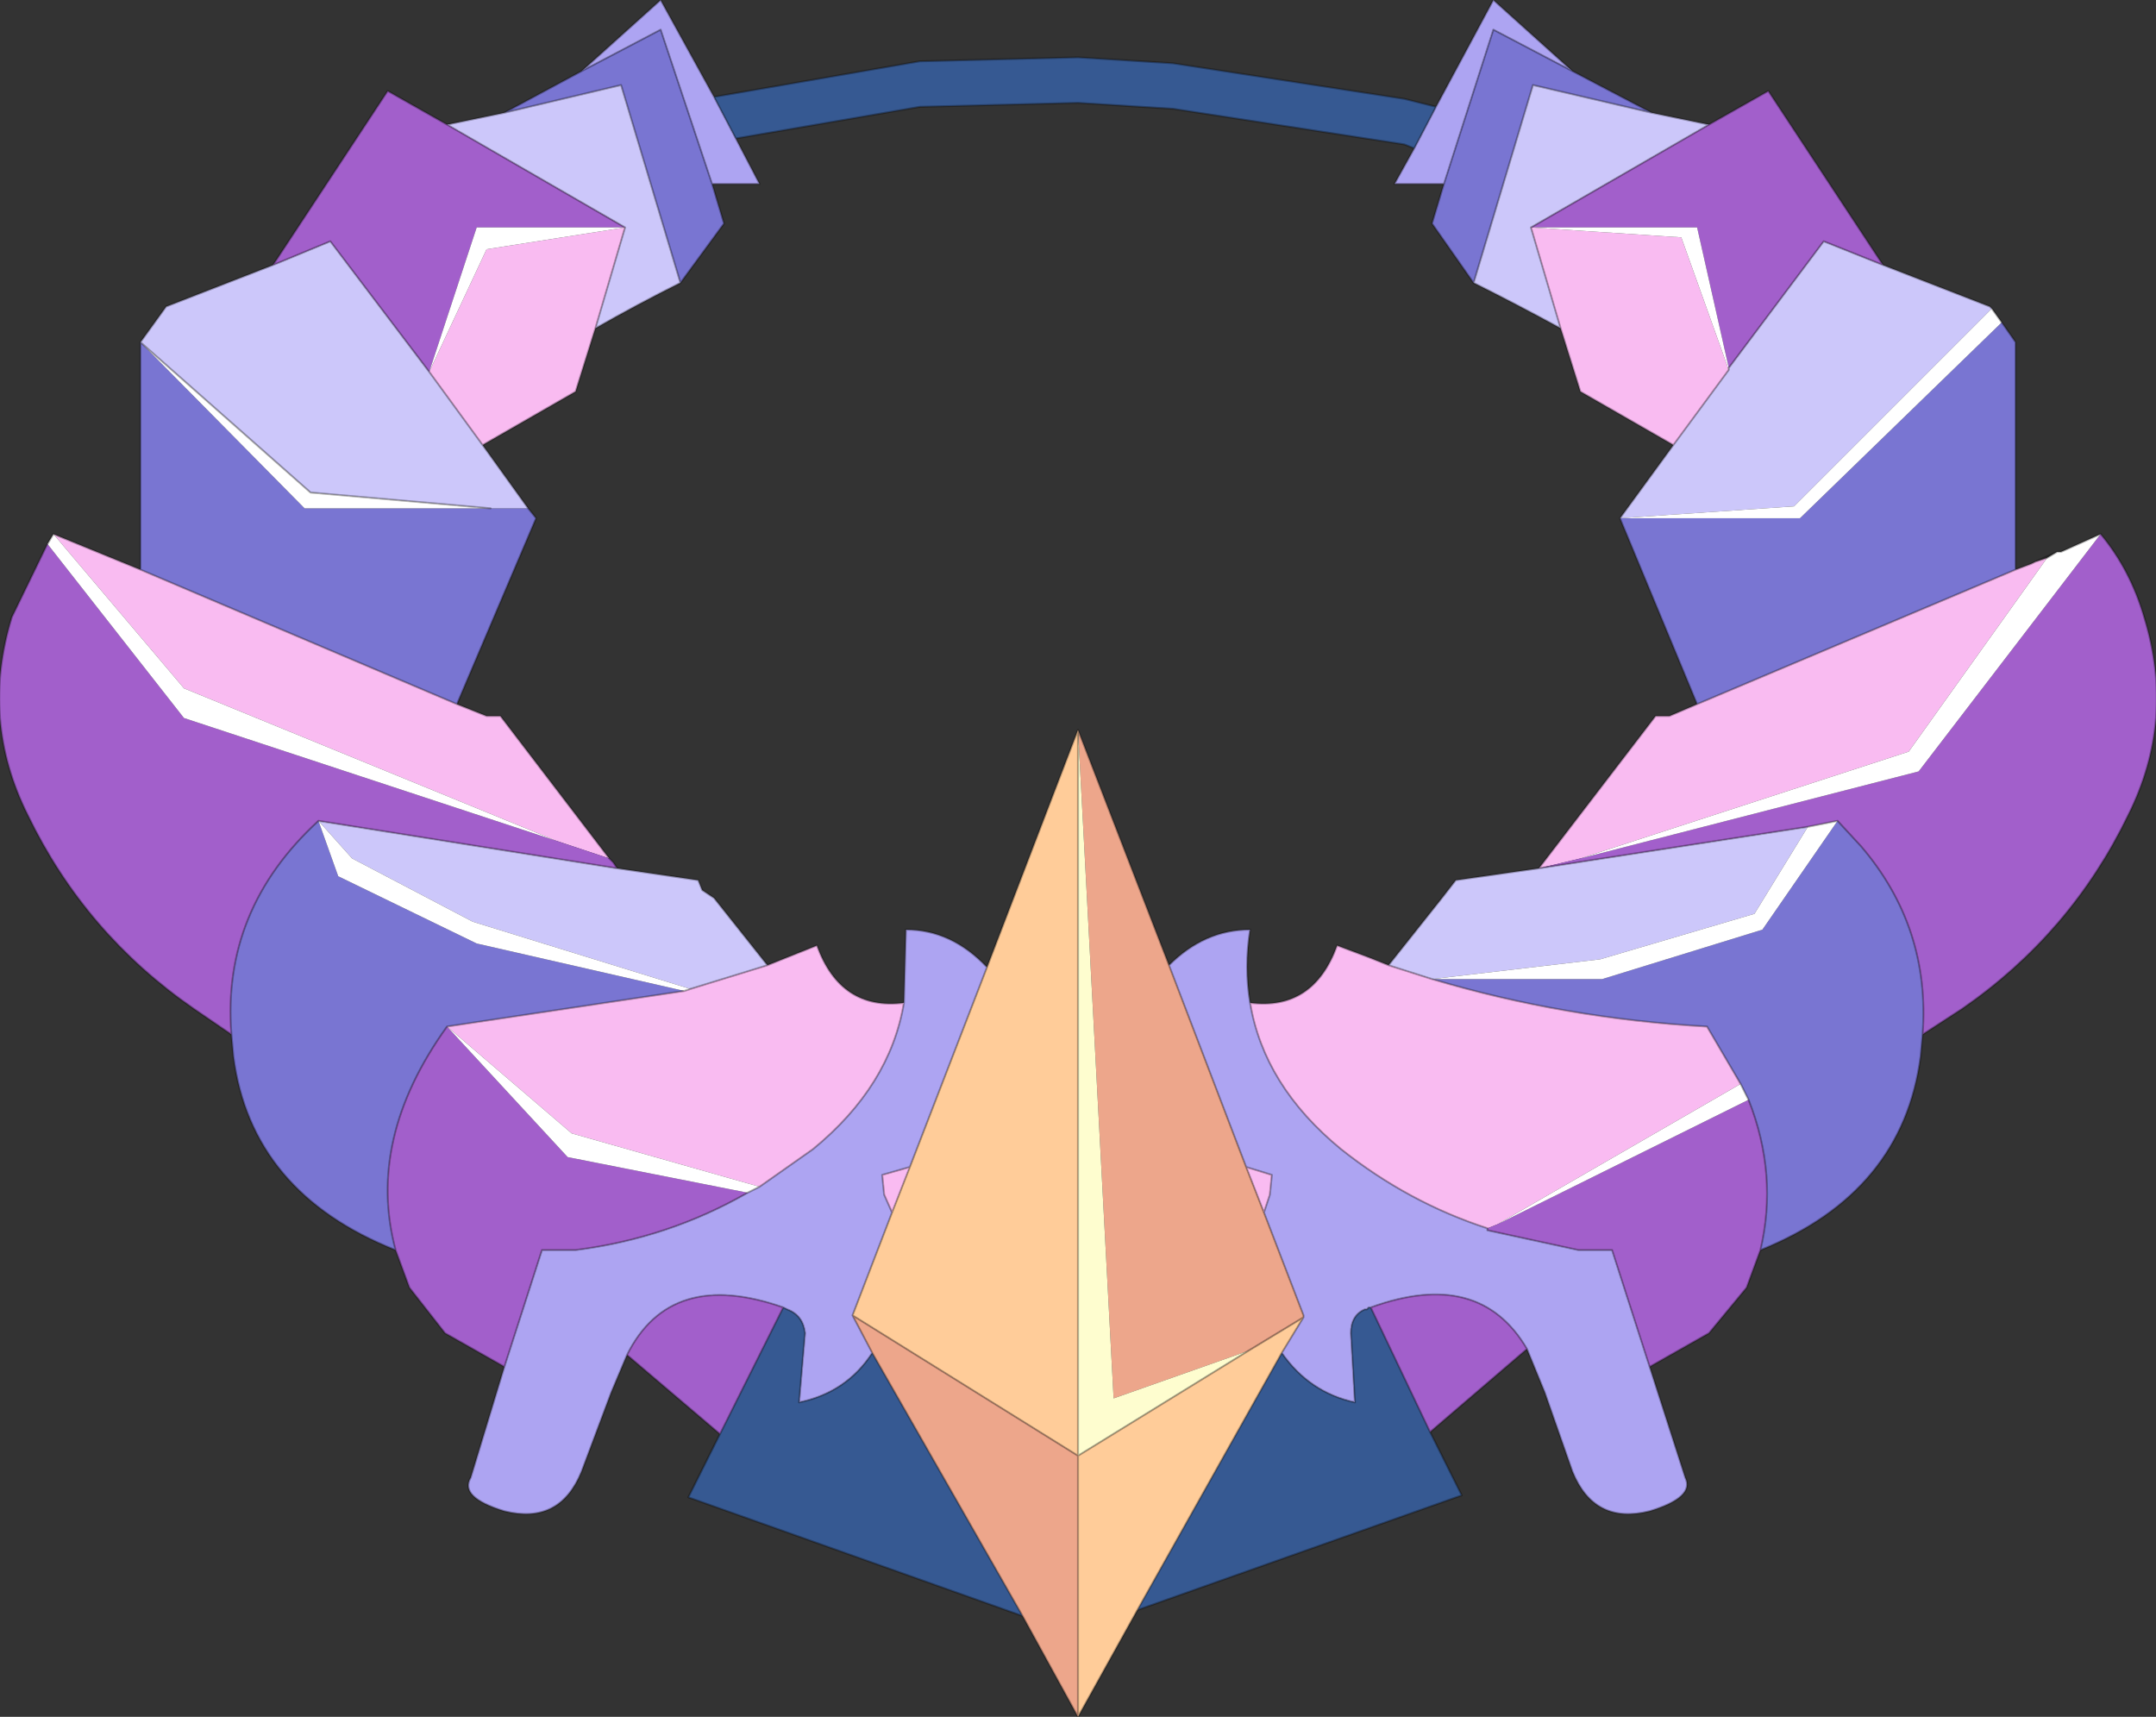
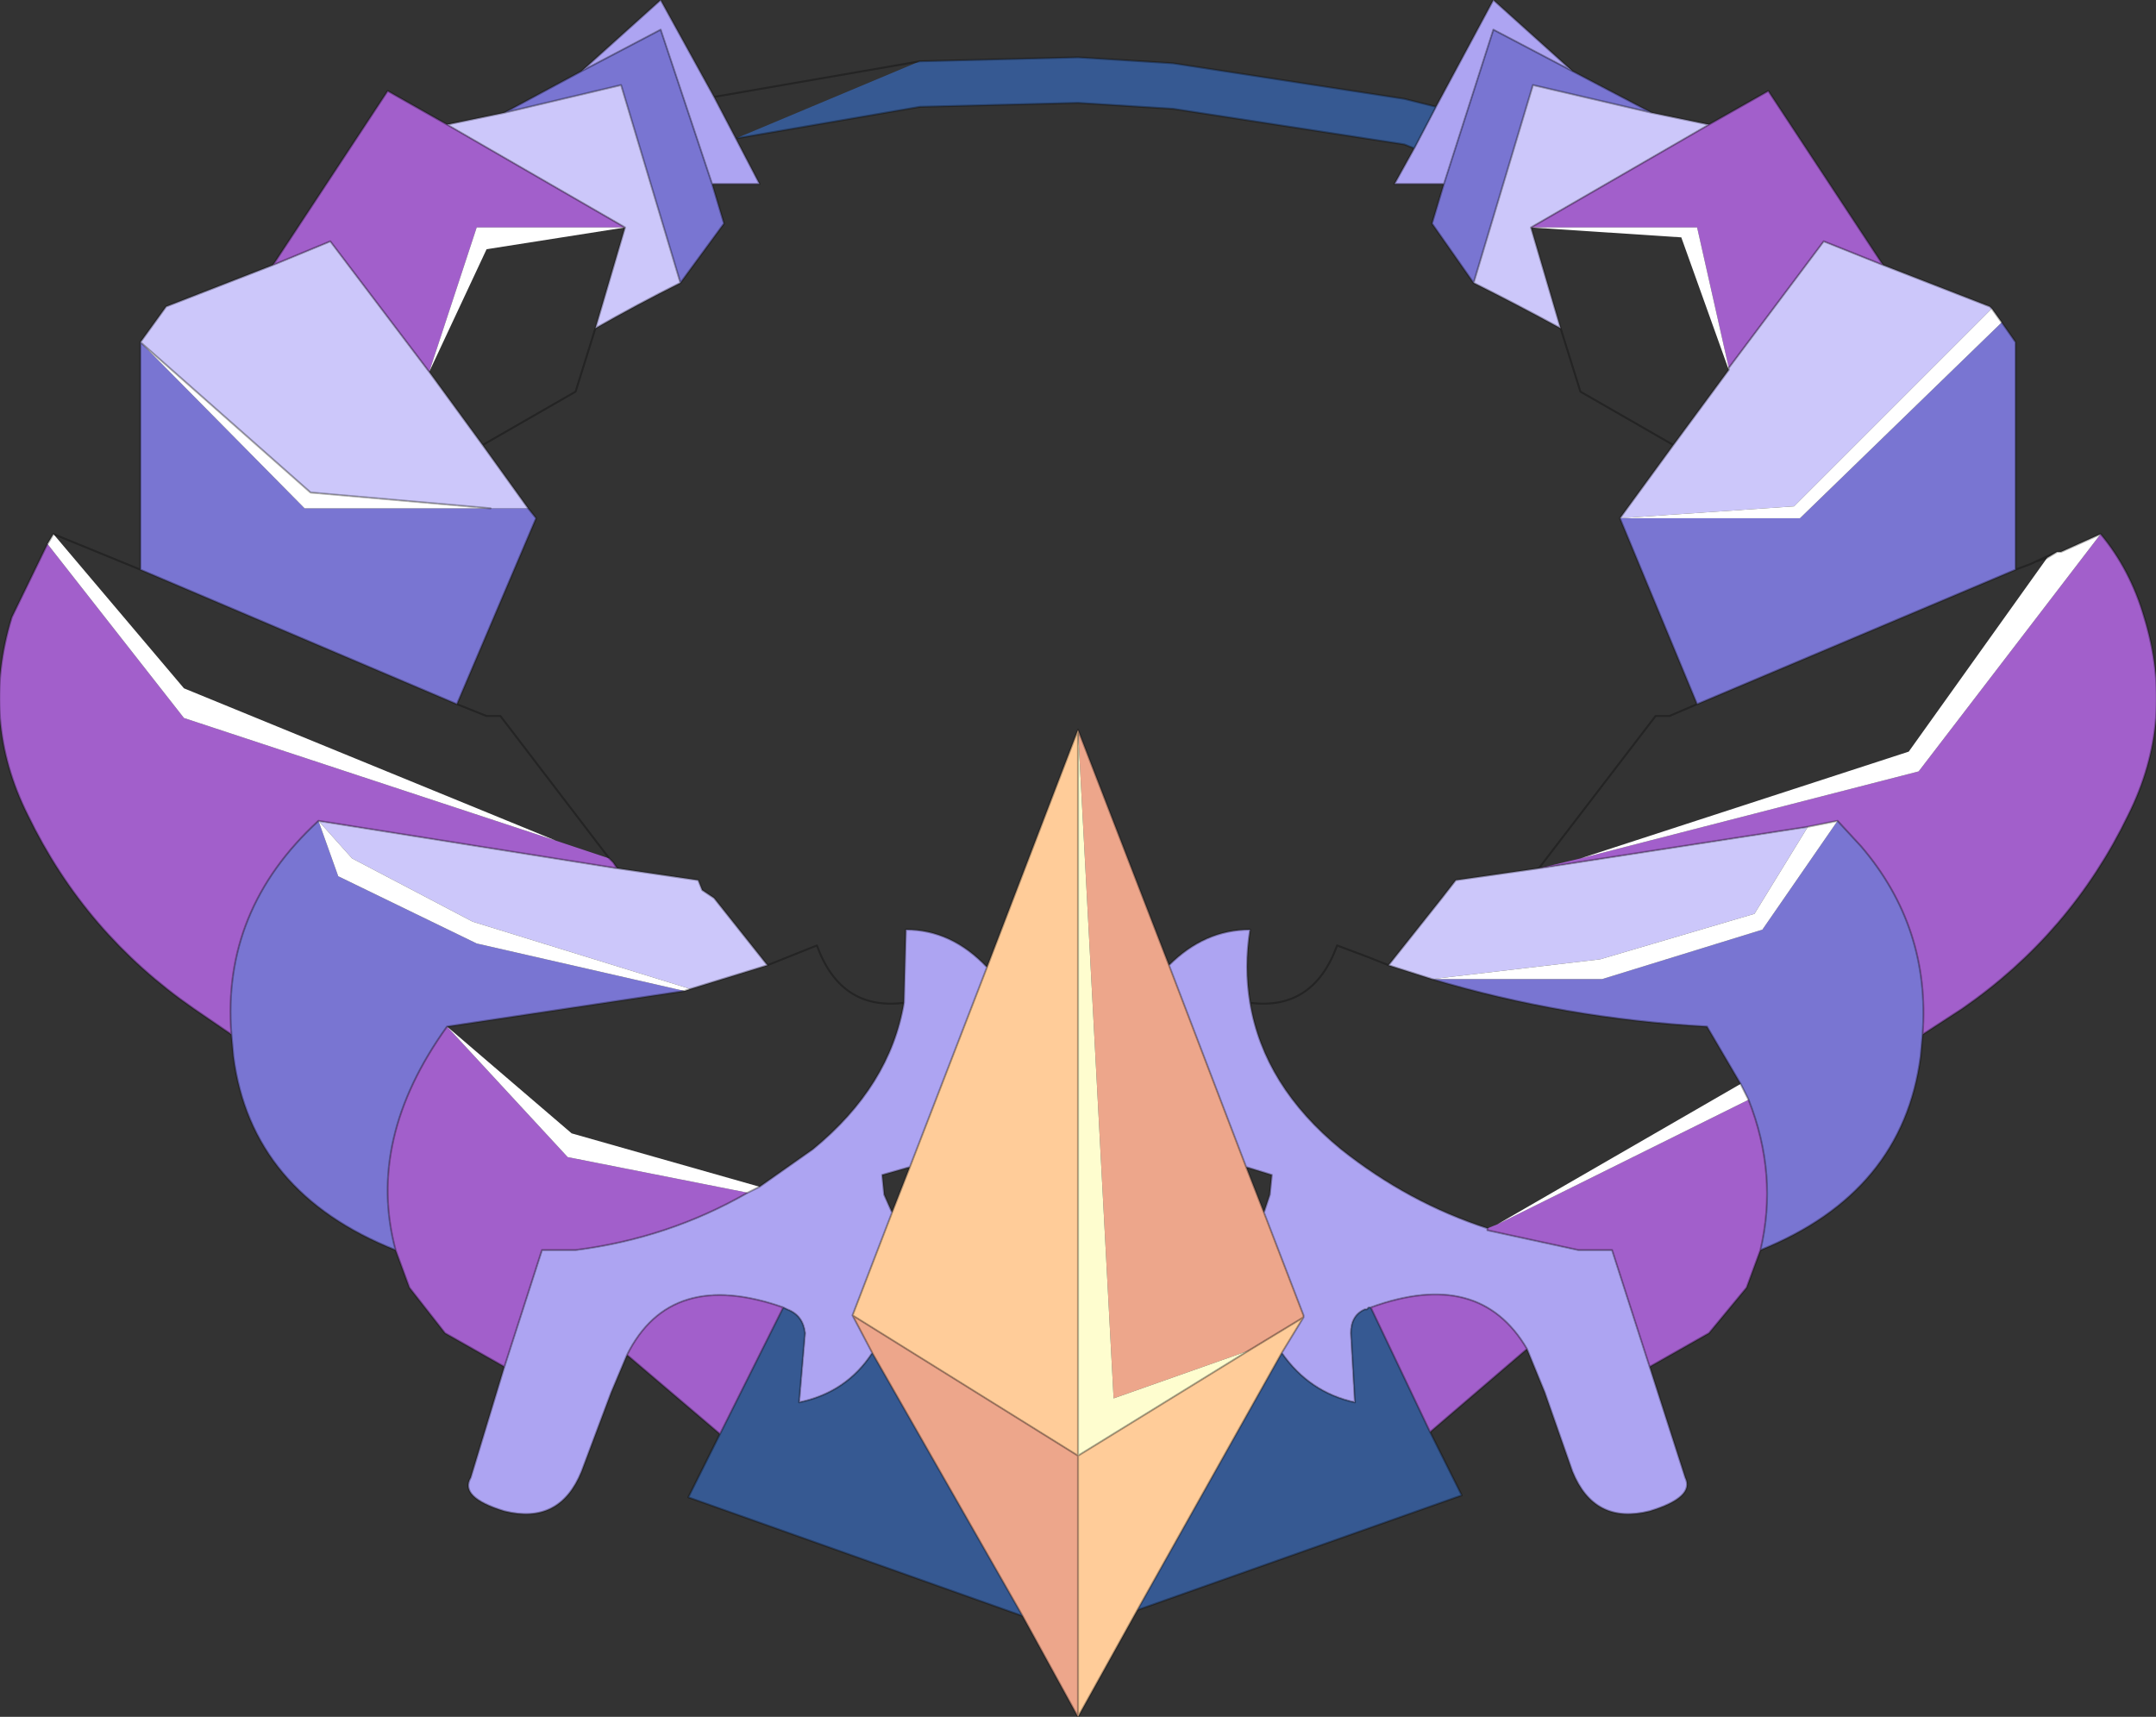
<svg xmlns="http://www.w3.org/2000/svg" xmlns:xlink="http://www.w3.org/1999/xlink" width="54.5px" height="43.4px">
  <rect width="100%" height="100%" fill="#333333" stroke="none" />
  <g transform="matrix(1, 0, 0, 1, -249.7, -181.75)">
    <use xlink:href="#object-0" width="54.5" height="43.4" transform="matrix(1, 0, 0, 1, 249.7, 181.75)" />
  </g>
  <defs>
    <g transform="matrix(1, 0, 0, 1, 27.25, 21.7)" id="object-0">
      <path fill-rule="evenodd" fill="#ada4f2" stroke="none" d="M12.5 -19.9L10.5 -20.95L9.25 -17.05L8 -17.05L8.5 -17.95L9.05 -19L10.5 -21.7L12.5 -19.9M14.45 12.85L15.35 15.65Q15.6 16.15 14.45 16.5Q13.05 16.85 12.5 15.5L11.8 13.5L11.35 12.4Q10.15 10.35 7.4 11.35L7.35 11.35L7.3 11.4L7.25 11.4Q6.9 11.55 6.9 12L7 13.75Q5.85 13.5 5.15 12.5L5.7 11.6L5.7 11.55L4.7 8.95L4.85 8.5L4.9 8L4.25 7.8L2.3 2.7Q3.2 1.8 4.35 1.8Q4.2 2.75 4.35 3.65Q4.7 5.75 6.65 7.35Q8.35 8.7 10.35 9.35L10.35 9.4L12.65 9.9L13.2 9.9L13.5 9.9L14.45 12.85M-11.4 12.55L-11.8 13.5L-12.55 15.5Q-13.1 16.85 -14.5 16.5Q-15.65 16.15 -15.35 15.65L-14.5 12.85L-13.55 9.9L-13.2 9.9L-12.7 9.9Q-10.35 9.6 -8.35 8.45L-8.05 8.3L-6.7 7.35Q-4.75 5.75 -4.4 3.65L-4.35 1.8Q-3.2 1.8 -2.3 2.75L-4.25 7.8L-4.95 8L-4.9 8.5L-4.7 8.95L-5.7 11.55L-5.2 12.5Q-5.85 13.5 -7.05 13.75L-6.9 12Q-6.95 11.55 -7.35 11.4L-7.45 11.35Q-10.3 10.35 -11.4 12.55M-12.55 -19.9L-10.55 -21.7L-9.2 -19.25L-8.65 -18.2L-8.05 -17.05L-9.25 -17.05L-10.55 -20.95L-12.55 -19.9" />
      <path fill-rule="evenodd" fill="#7975d2" stroke="none" d="M9.25 -17.05L10.5 -20.95L12.5 -19.9L14.5 -18.85L11.5 -19.55L10 -14.55L8.95 -16.05L9.25 -17.05M15.65 -3.9L13.7 -8.6L18.25 -8.6L23.35 -13.55L23.7 -13.05L23.7 -7.3L15.65 -3.9M8.95 3.05L13.25 3.05L17.3 1.8L19.2 -0.95L19.8 -0.3Q21.55 1.75 21.35 4.45L21.3 5Q20.85 8.45 17.25 9.9Q17.7 8 16.95 6.1L16.75 5.7L15.9 4.25Q12.3 4.05 8.95 3.05M-17.25 9.9Q-20.9 8.45 -21.35 5L-21.4 4.45Q-21.65 1.3 -19.2 -0.95L-18.7 0.45L-15.2 2.15L-9.95 3.35L-15.95 4.25Q-18 7.1 -17.25 9.9M-23.7 -7.3L-23.7 -13.05L-19.55 -8.85L-14.85 -8.85L-13.9 -8.85L-13.7 -8.6L-15.7 -3.9L-23.7 -7.3M-14.5 -18.85L-12.55 -19.9L-10.55 -20.95L-9.25 -17.05L-8.95 -16.05L-10.05 -14.55L-11.55 -19.55L-14.5 -18.85" />
-       <path fill-rule="evenodd" fill="#365992" stroke="none" d="M9.05 -19L8.5 -17.95L8.25 -18.05L2.4 -18.95L0 -19.1L-4 -19L-8.65 -18.2L-9.2 -19.25L-4 -20.15L0 -20.25L2.4 -20.1L8.25 -19.2L9.05 -19M8.9 14.5L9.7 16.1L1.5 19L5.15 12.5Q5.85 13.5 7 13.75L6.9 12Q6.9 11.55 7.25 11.4L7.3 11.4L7.35 11.35L7.4 11.35L8.9 14.5M-1.4 19.15L-9.85 16.15L-9.05 14.55L-7.45 11.35L-7.35 11.4Q-6.95 11.55 -6.9 12L-7.05 13.75Q-5.85 13.5 -5.2 12.5L-1.4 19.15" />
+       <path fill-rule="evenodd" fill="#365992" stroke="none" d="M9.05 -19L8.5 -17.95L8.25 -18.05L2.4 -18.95L0 -19.1L-4 -19L-8.65 -18.2L-4 -20.15L0 -20.25L2.4 -20.1L8.25 -19.2L9.05 -19M8.9 14.5L9.7 16.1L1.5 19L5.15 12.5Q5.85 13.5 7 13.75L6.9 12Q6.9 11.55 7.25 11.4L7.3 11.4L7.35 11.35L7.4 11.35L8.9 14.5M-1.4 19.15L-9.85 16.15L-9.05 14.55L-7.45 11.35L-7.35 11.4Q-6.95 11.55 -6.9 12L-7.05 13.75Q-5.85 13.5 -5.2 12.5L-1.4 19.15" />
      <path fill-rule="evenodd" fill="#ccc7fa" stroke="none" d="M10 -14.55L11.5 -19.55L14.5 -18.85L15.95 -18.55L11.45 -15.95L12.2 -13.4Q11.1 -14 10 -14.55M16.45 -12.4L18.85 -15.6L20.35 -15L23.05 -13.95L23.1 -13.9L18.1 -8.9L13.7 -8.6L15.05 -10.45L16.45 -12.35L16.45 -12.4M18.45 -0.8L17.1 1.4L13.2 2.55L8.95 3.05L7.85 2.7L9.2 1L9.55 0.55L11.65 0.25L18.45 -0.8M-23.7 -13.05L-23.05 -13.95L-20.35 -15L-18.9 -15.6L-16.4 -12.3L-15.05 -10.45L-13.9 -8.85L-14.85 -8.85L-19.4 -9.25L-23.7 -13.05M-15.95 -18.55L-14.5 -18.85L-11.55 -19.55L-10.05 -14.55Q-11.15 -14 -12.2 -13.4L-11.45 -15.95L-15.95 -18.55M-11.65 0.25L-9.6 0.55L-9.5 0.8L-9.2 1L-7.85 2.7L-9.8 3.3L-15.3 1.6L-18.35 0L-19.2 -0.95L-11.65 0.25" />
-       <path fill-rule="evenodd" fill="#f9bbf1" stroke="none" d="M12.2 -13.4L11.45 -15.95L15.25 -15.7L16.45 -12.35L15.05 -10.45L12.7 -11.8L12.2 -13.4M11.65 0.25L14.6 -3.6L14.95 -3.6L15.65 -3.9L23.7 -7.3L24.1 -7.45L24.2 -7.5L24.5 -7.6L21 -2.7L12.7 0L11.65 0.25M-25.9 -8.2L-23.7 -7.3L-15.7 -3.9L-14.95 -3.6L-14.6 -3.6L-11.85 0L-13.2 -0.45L-22.6 -4.3L-25.9 -8.2M-12.2 -13.4L-12.7 -11.8L-15.05 -10.45L-16.4 -12.3L-14.95 -15.4L-11.45 -15.95L-12.2 -13.4M-7.85 2.7L-7.35 2.5L-6.6 2.2Q-6 3.85 -4.4 3.65Q-4.75 5.75 -6.7 7.35L-8.05 8.3L-12.8 6.95L-15.95 4.25L-9.95 3.35L-9.8 3.3L-7.85 2.7M4.35 3.65Q5.95 3.85 6.55 2.2L7.35 2.5L7.85 2.7L8.95 3.05Q12.3 4.05 15.9 4.25L16.75 5.7L10.6 9.25L10.35 9.35Q8.35 8.7 6.65 7.35Q4.7 5.75 4.35 3.65M4.7 8.95L4.25 7.8L4.9 8L4.85 8.5L4.7 8.95M-4.7 8.95L-4.9 8.5L-4.95 8L-4.25 7.8L-4.7 8.95" />
      <path fill-rule="evenodd" fill="#a25fcb" stroke="none" d="M11.45 -15.95L15.95 -18.55L17.45 -19.4L20.35 -15L18.85 -15.6L16.45 -12.4L15.65 -15.95L11.45 -15.95M19.2 -0.95L18.45 -0.8L11.65 0.25L12.7 0L21.25 -2.2L25.85 -8.2Q26.6 -7.3 26.95 -6.1Q27.75 -3.5 26.55 -1.1Q25.1 1.9 22.35 3.8L21.35 4.45Q21.55 1.75 19.8 -0.3L19.2 -0.95M17.25 9.9L16.9 10.85L15.95 12L14.45 12.85L13.5 9.9L13.2 9.9L12.65 9.9L10.35 9.4L10.35 9.35L10.6 9.25L16.95 6.1Q17.7 8 17.25 9.9M11.35 12.4L8.9 14.5L7.4 11.35Q10.15 10.35 11.35 12.4M-9.05 14.55L-11.4 12.55Q-10.3 10.35 -7.45 11.35L-9.05 14.55M-14.5 12.85L-16 12L-16.9 10.85L-17.25 9.9Q-18 7.1 -15.95 4.25L-12.9 7.55L-8.35 8.45Q-10.35 9.6 -12.7 9.9L-13.2 9.9L-13.55 9.9L-14.5 12.85M-21.4 4.45L-22.35 3.8Q-25.1 1.9 -26.55 -1.1Q-27.75 -3.5 -26.95 -6.1L-26.05 -7.95L-22.6 -3.55L-13.2 -0.45L-11.85 0L-11.75 0.1L-11.65 0.25L-19.2 -0.95Q-21.65 1.3 -21.4 4.45M-20.35 -15L-17.45 -19.4L-15.95 -18.55L-11.45 -15.95L-15.2 -15.95L-16.4 -12.3L-18.9 -15.6L-20.35 -15" />
      <path fill-rule="evenodd" fill="#ffffff" stroke="none" d="M11.45 -15.95L15.65 -15.95L16.45 -12.4L16.45 -12.35L15.25 -15.7L11.45 -15.95M13.7 -8.6L18.1 -8.9L23.1 -13.9L23.35 -13.55L18.25 -8.6L13.7 -8.6M18.45 -0.8L19.2 -0.95L17.3 1.8L13.25 3.05L8.95 3.05L13.2 2.55L17.1 1.4L18.45 -0.8M25.85 -8.2L21.25 -2.2L12.7 0L21 -2.7L24.5 -7.6L24.75 -7.75L24.85 -7.75L25.85 -8.2M-26.05 -7.95L-25.9 -8.2L-22.6 -4.3L-13.2 -0.45L-22.6 -3.55L-26.05 -7.95M16.75 5.7L16.95 6.1L10.6 9.25L16.75 5.7M-11.45 -15.95L-14.95 -15.4L-16.4 -12.3L-15.2 -15.95L-11.45 -15.95M-23.7 -13.05L-19.4 -9.25L-14.85 -8.85L-19.55 -8.85L-23.7 -13.05M-9.8 3.3L-9.95 3.35L-15.2 2.15L-18.7 0.45L-19.2 -0.95L-18.35 0L-15.3 1.6L-9.8 3.3M-15.95 4.25L-12.8 6.95L-8.05 8.3L-8.35 8.45L-12.9 7.55L-15.95 4.25" />
      <path fill-rule="evenodd" fill="#ffcc99" stroke="none" d="M1.5 19L0 21.7L0 15.1L4.3 12.45L5.7 11.6L5.15 12.5L1.5 19M-2.3 2.75L0 -3.25L0 15.1L-5.7 11.55L-4.7 8.95L-4.25 7.8L-2.3 2.75" />
      <path fill-rule="evenodd" fill="#eda68b" stroke="none" d="M0 21.7L-1.4 19.15L-5.2 12.5L-5.7 11.55L0 15.1L0 21.7M0 -3.25L2.3 2.7L4.25 7.8L4.7 8.95L5.7 11.55L5.7 11.6L4.3 12.45L0.9 13.65L0 -3.25" />
      <path fill-rule="evenodd" fill="#fefdcf" stroke="none" d="M4.3 12.45L0 15.1L0 -3.25L0.9 13.65L4.3 12.45" />
      <path fill="none" stroke="#000000" stroke-opacity="0.302" stroke-width="0.05" stroke-linecap="round" stroke-linejoin="round" d="M9.25 -17.05L10.5 -20.95L12.5 -19.9L10.5 -21.7L9.05 -19L8.5 -17.95L8 -17.05L9.25 -17.05L8.95 -16.05L10 -14.55L11.5 -19.55L14.5 -18.85L12.5 -19.9M12.2 -13.4L11.45 -15.95L15.95 -18.55L14.5 -18.85M16.45 -12.4L18.85 -15.6L20.35 -15L17.45 -19.4L15.95 -18.55M-9.2 -19.25L-4 -20.15L0 -20.25L2.4 -20.1L8.25 -19.2L9.05 -19M-8.65 -18.2L-4 -19L0 -19.1L2.4 -18.95L8.25 -18.05L8.5 -17.95M15.05 -10.45L13.7 -8.6L15.65 -3.9L14.95 -3.6L14.6 -3.6L11.65 0.25L18.45 -0.8L19.2 -0.95L19.8 -0.3Q21.55 1.75 21.35 4.45L22.35 3.8Q25.1 1.9 26.55 -1.1Q27.75 -3.5 26.95 -6.1Q26.6 -7.3 25.85 -8.2L24.85 -7.75L24.75 -7.75L24.2 -7.5L24.1 -7.45L23.7 -7.3L23.7 -13.05L23.35 -13.55L23.1 -13.9L23.05 -13.95L20.35 -15M12.2 -13.4L12.7 -11.8L15.05 -10.45L16.45 -12.35L16.45 -12.4M10 -14.55Q11.1 -14 12.2 -13.4M24.5 -7.6L24.2 -7.5M24.75 -7.75L24.5 -7.6M15.65 -3.9L23.7 -7.3M21.35 4.45L21.3 5Q20.85 8.45 17.25 9.9L16.9 10.85L15.95 12L14.45 12.85L15.35 15.65Q15.6 16.15 14.45 16.5Q13.05 16.85 12.5 15.5L11.8 13.5L11.35 12.4L8.9 14.5L9.7 16.1L1.5 19L0 21.7L-1.4 19.15L-9.85 16.15L-9.05 14.55L-11.4 12.55L-11.8 13.5L-12.55 15.5Q-13.1 16.85 -14.5 16.5Q-15.65 16.15 -15.35 15.65L-14.5 12.85L-16 12L-16.9 10.85L-17.25 9.9Q-20.9 8.45 -21.35 5L-21.4 4.45L-22.35 3.8Q-25.1 1.9 -26.55 -1.1Q-27.75 -3.5 -26.95 -6.1L-26.05 -7.95L-25.9 -8.2L-23.7 -7.3L-23.7 -13.05L-23.05 -13.95L-20.35 -15L-17.45 -19.4L-15.95 -18.55L-14.5 -18.85L-12.55 -19.9L-10.55 -21.7L-9.2 -19.25L-8.65 -18.2L-8.05 -17.05L-9.25 -17.05L-8.95 -16.05L-10.05 -14.55Q-11.15 -14 -12.2 -13.4L-12.7 -11.8L-15.05 -10.45L-13.9 -8.85L-13.7 -8.6L-15.7 -3.9L-14.95 -3.6L-14.6 -3.6L-11.85 0L-11.75 0.1L-11.65 0.25L-9.6 0.55L-9.5 0.8L-9.2 1L-7.85 2.7L-7.35 2.5L-6.6 2.2Q-6 3.85 -4.4 3.65L-4.35 1.8Q-3.2 1.8 -2.3 2.75L0 -3.25L2.3 2.7Q3.2 1.8 4.35 1.8Q4.2 2.75 4.35 3.65Q5.95 3.85 6.55 2.2L7.35 2.5L7.85 2.7L9.2 1L9.55 0.55L11.65 0.25M16.75 5.7L16.95 6.1Q17.7 8 17.25 9.9M8.95 3.05Q12.3 4.05 15.9 4.25L16.75 5.7M14.45 12.85L13.5 9.9L13.2 9.9L12.65 9.9L10.35 9.4L10.35 9.35Q8.35 8.7 6.65 7.35Q4.7 5.75 4.35 3.65M7.85 2.7L8.95 3.05M4.25 7.8L4.7 8.95L4.85 8.5L4.9 8L4.25 7.8L2.3 2.7M5.7 11.6L5.7 11.55L4.7 8.95M5.15 12.5Q5.85 13.5 7 13.75L6.9 12Q6.9 11.55 7.25 11.4L7.3 11.4L7.35 11.35L7.4 11.35Q10.15 10.35 11.35 12.4M1.5 19L5.15 12.5L5.7 11.6L4.3 12.45L0 15.1L0 21.7M7.4 11.35L8.9 14.5M0 15.1L0 -3.25M-10.05 -14.55L-11.55 -19.55L-14.5 -18.85M-12.55 -19.9L-10.55 -20.95L-9.25 -17.05M-11.45 -15.95L-12.2 -13.4M-16.4 -12.3L-18.9 -15.6L-20.35 -15M-15.95 -18.55L-11.45 -15.95M-15.05 -10.45L-16.4 -12.3M-14.85 -8.85L-19.4 -9.25L-23.7 -13.05M-23.7 -7.3L-15.7 -3.9M-9.8 3.3L-7.85 2.7M-9.95 3.35L-9.8 3.3M-9.95 3.35L-15.95 4.25Q-18 7.1 -17.25 9.9M-8.05 8.3L-6.7 7.35Q-4.75 5.75 -4.4 3.65M-8.05 8.3L-8.35 8.45Q-10.35 9.6 -12.7 9.9L-13.2 9.9L-13.55 9.9L-14.5 12.85M-7.45 11.35L-7.35 11.4Q-6.95 11.55 -6.9 12L-7.05 13.75Q-5.85 13.5 -5.2 12.5L-5.7 11.55L-4.7 8.95L-4.9 8.5L-4.95 8L-4.25 7.8L-2.3 2.75M-4.25 7.8L-4.7 8.95M-1.4 19.15L-5.2 12.5M-11.4 12.55Q-10.3 10.35 -7.45 11.35L-9.05 14.55M-19.2 -0.95Q-21.65 1.3 -21.4 4.45M-11.65 0.25L-19.2 -0.95M-5.7 11.55L0 15.1" />
    </g>
  </defs>
</svg>